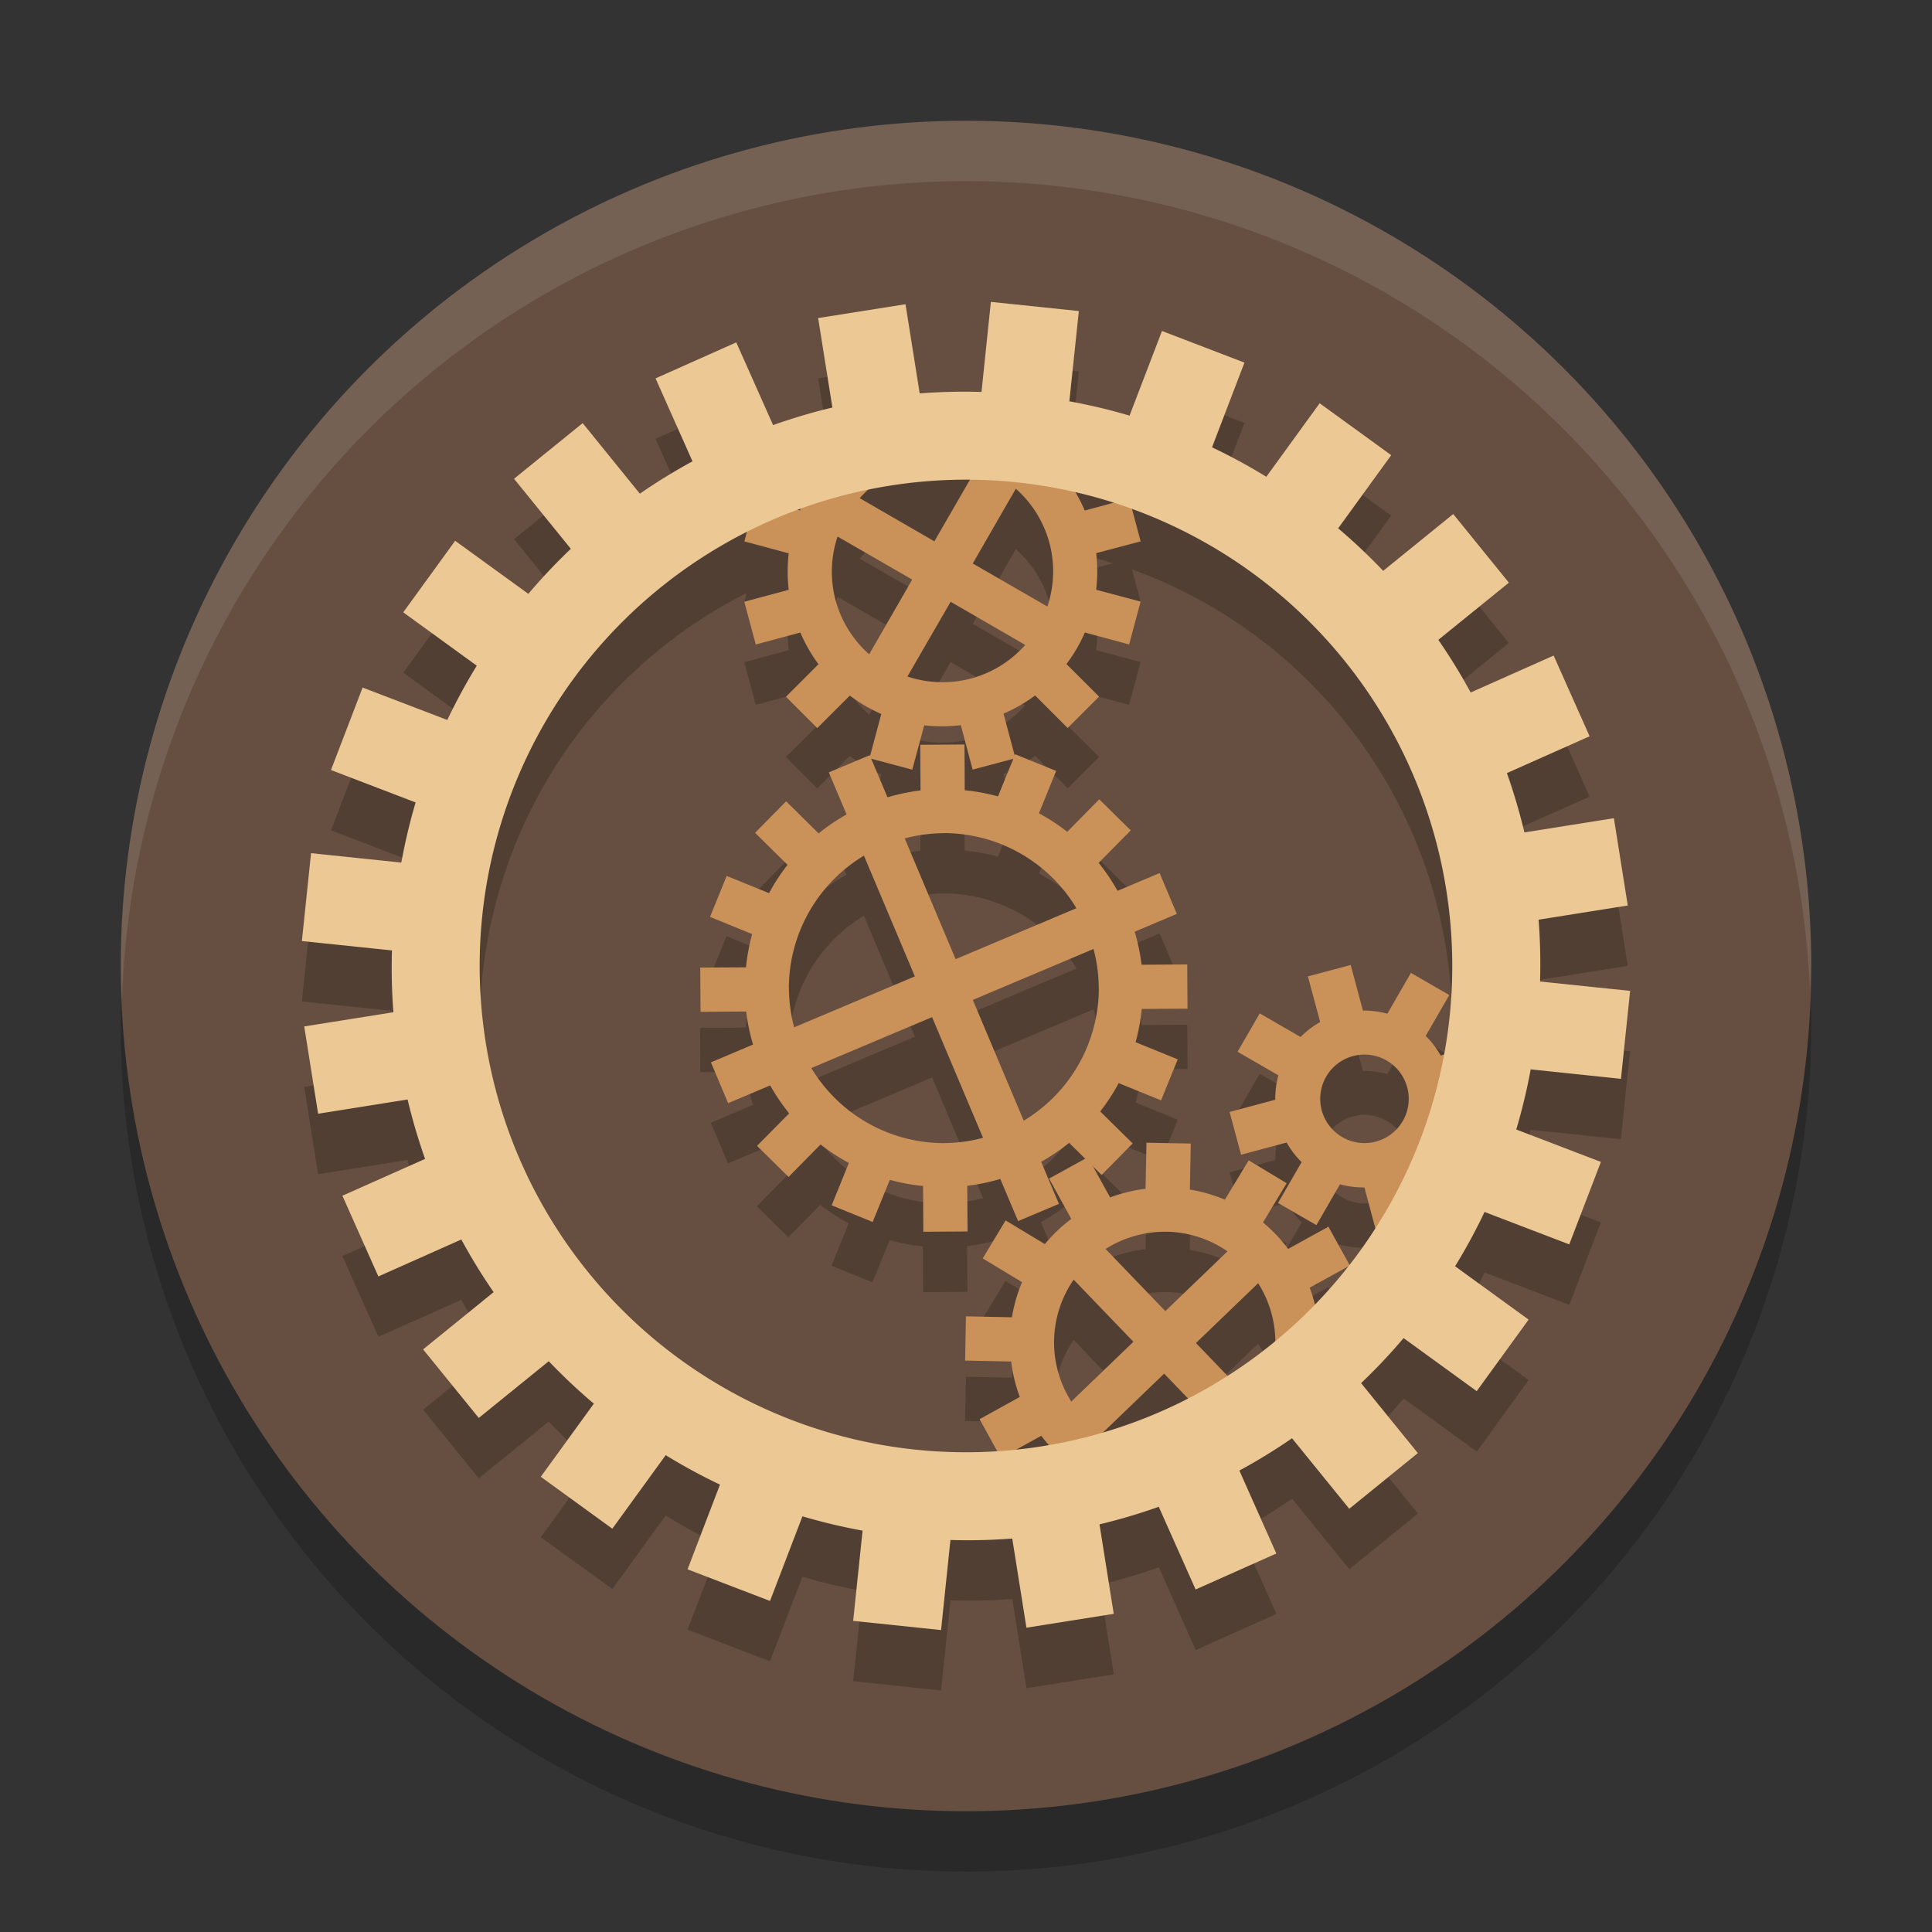
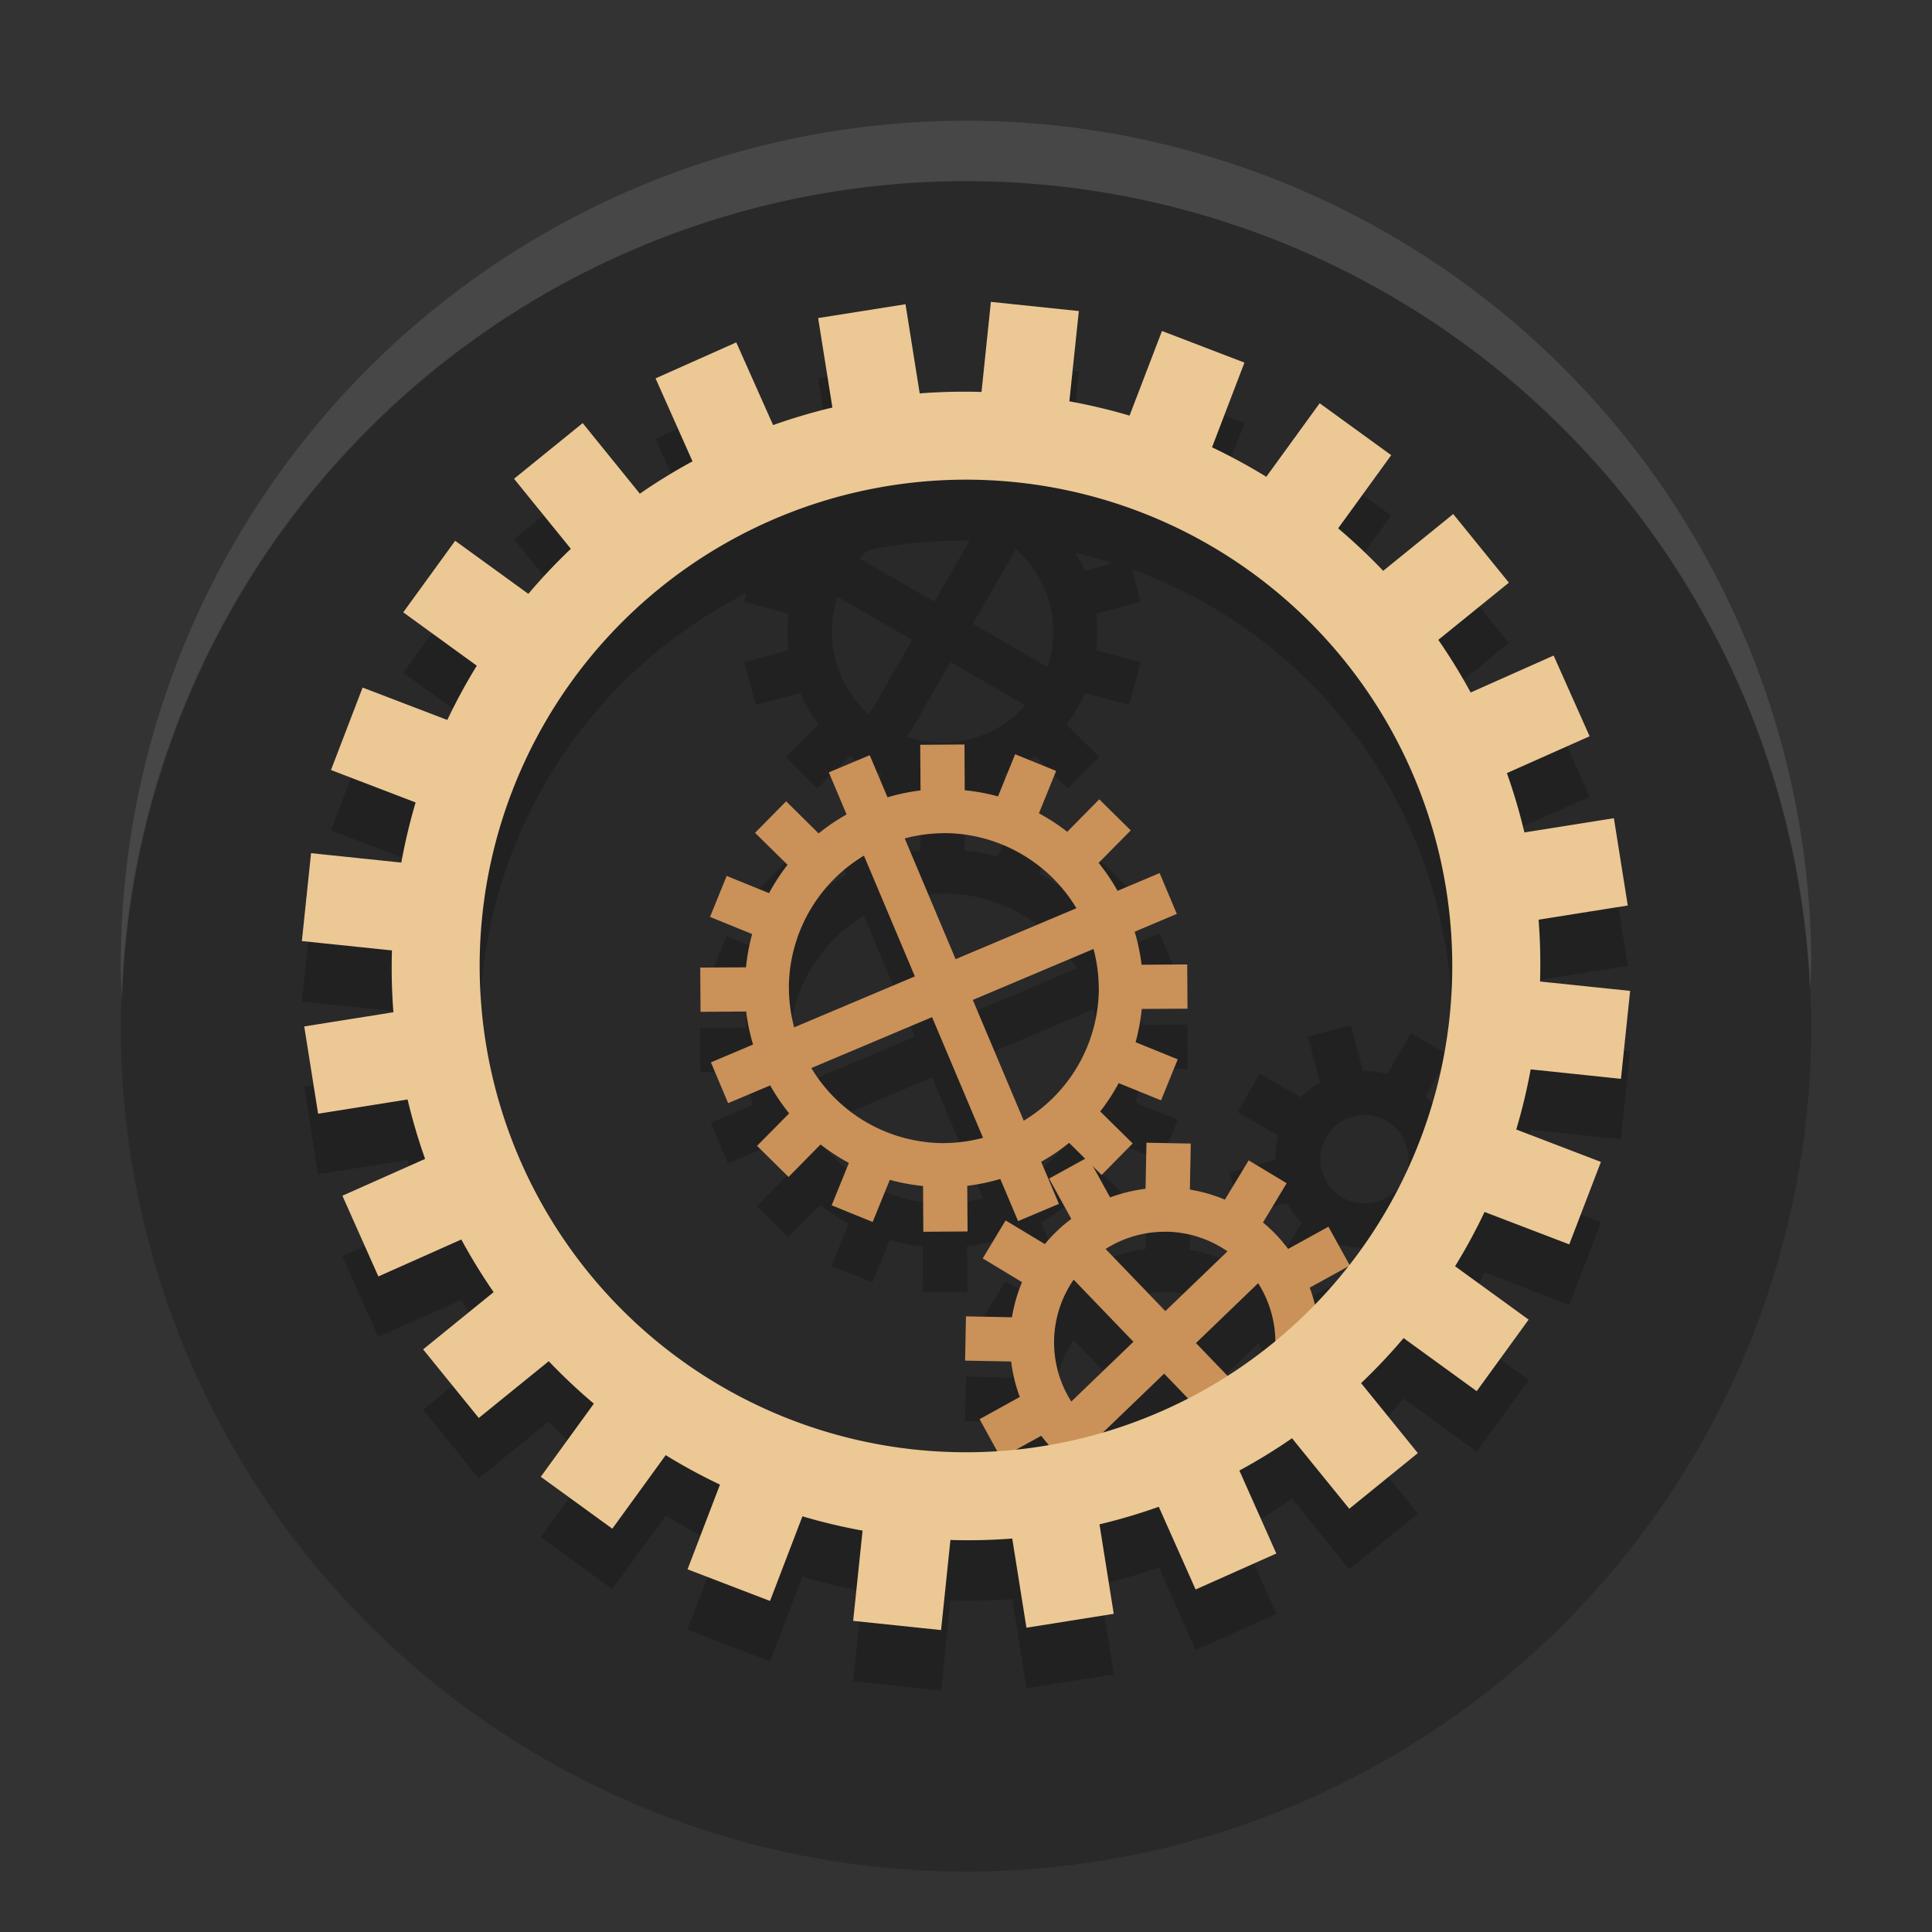
<svg xmlns="http://www.w3.org/2000/svg" width="32" height="32" version="1">
  <rect width="100%" height="100%" fill="#333333" stroke="none" />
  <circle style="opacity:0.2" cx="16" cy="17" r="14" />
-   <circle style="fill:#664f41" cx="16" cy="16" r="14" />
  <path style="opacity:0.2" d="m 16.412,6 -0.154,1.492 a 9.519,9.519 0 0 0 -1.025,0.023 L 14.998,6.039 13.551,6.268 13.787,7.75 A 9.519,9.519 0 0 0 12.805,8.041 L 12.195,6.67 10.857,7.268 11.471,8.641 A 9.519,9.519 0 0 0 10.598,9.176 L 9.65,8.008 8.514,8.93 9.455,10.09 A 9.519,9.519 0 0 0 8.75,10.836 L 7.539,9.957 6.68,11.143 7.896,12.025 a 9.519,9.519 0 0 0 -0.488,0.898 l -1.402,-0.537 -0.523,1.367 1.4,0.537 A 9.519,9.519 0 0 0 6.646,15.287 L 5.152,15.131 5,16.588 6.492,16.742 a 9.519,9.519 0 0 0 0.023,1.025 L 5.039,18.002 5.268,19.449 6.75,19.213 a 9.519,9.519 0 0 0 0.291,0.982 l -1.371,0.609 0.598,1.338 1.373,-0.613 a 9.519,9.519 0 0 0 0.535,0.873 l -1.168,0.947 0.922,1.137 1.16,-0.941 A 9.519,9.519 0 0 0 9.836,24.25 l -0.879,1.211 1.186,0.859 0.883,-1.217 a 9.519,9.519 0 0 0 0.898,0.488 l -0.537,1.402 1.367,0.523 0.537,-1.4 a 9.519,9.519 0 0 0 0.996,0.236 l -0.156,1.494 L 15.588,28 15.742,26.508 a 9.519,9.519 0 0 0 1.025,-0.023 l 0.234,1.477 1.447,-0.229 L 18.213,26.25 a 9.519,9.519 0 0 0 0.982,-0.291 l 0.609,1.371 1.338,-0.598 -0.613,-1.373 a 9.519,9.519 0 0 0 0.873,-0.535 l 0.947,1.168 1.137,-0.922 -0.941,-1.16 A 9.519,9.519 0 0 0 23.25,23.164 l 1.211,0.879 0.859,-1.186 -1.217,-0.883 a 9.519,9.519 0 0 0 0.488,-0.898 l 1.402,0.537 0.523,-1.367 -1.4,-0.537 a 9.519,9.519 0 0 0 0.236,-0.996 l 1.494,0.156 L 27,17.412 25.508,17.258 a 9.519,9.519 0 0 0 -0.023,-1.025 L 26.961,15.998 26.732,14.551 25.25,14.787 a 9.519,9.519 0 0 0 -0.291,-0.982 l 1.371,-0.609 -0.598,-1.338 -1.373,0.613 A 9.519,9.519 0 0 0 23.824,11.598 L 24.992,10.65 24.07,9.514 22.91,10.455 A 9.519,9.519 0 0 0 22.164,9.75 L 23.043,8.539 21.857,7.68 20.975,8.896 A 9.519,9.519 0 0 0 20.076,8.408 L 20.613,7.006 19.246,6.482 18.709,7.883 A 9.519,9.519 0 0 0 17.713,7.646 l 0.156,-1.494 z M 16.061,8.955 15.477,9.967 14.24,9.252 a 1.833,1.833 0 0 1 0.133,-0.137 8.054,8.054 0 0 1 0.361,-0.07 8.054,8.054 0 0 1 1.326,-0.09 z m 0.764,0.141 a 1.833,1.833 0 0 1 0.559,0.896 1.833,1.833 0 0 1 -0.035,1.055 l -1.236,-0.715 z m 0.988,0.062 a 8.054,8.054 0 0 1 0.619,0.172 l -0.465,0.125 A 2.567,2.567 0 0 0 17.812,9.158 Z m -4.551,0.273 a 2.567,2.567 0 0 0 -0.01,0.023 l -0.029,-0.008 a 8.054,8.054 0 0 1 0.039,-0.016 z m 5.488,0 a 8.054,8.054 0 0 1 5.205,6.303 8.054,8.054 0 0 1 -0.047,2.732 l -0.047,0.014 c -0.067,-0.119 -0.151,-0.226 -0.248,-0.322 l 0.391,-0.678 -0.635,-0.367 -0.391,0.676 c -0.132,-0.036 -0.268,-0.052 -0.404,-0.051 l -0.203,-0.756 -0.709,0.189 0.205,0.756 c -0.119,0.067 -0.228,0.151 -0.324,0.248 l -0.678,-0.391 -0.367,0.635 0.676,0.391 c -0.036,0.132 -0.052,0.268 -0.051,0.404 L 20.367,19.418 20.557,20.125 21.312,19.924 c 0.067,0.119 0.151,0.228 0.248,0.324 l -0.393,0.676 0.637,0.367 0.391,-0.676 c 0.132,0.036 0.268,0.052 0.404,0.051 l 0.178,0.67 a 8.054,8.054 0 0 1 -0.428,0.609 l -0.346,-0.627 -0.668,0.367 a 2.567,2.567 0 0 0 -0.418,-0.438 l 0.393,-0.65 -0.629,-0.379 -0.393,0.652 a 2.567,2.567 0 0 0 -0.582,-0.168 l 0.016,-0.762 -0.734,-0.014 -0.014,0.764 a 2.567,2.567 0 0 0 -0.588,0.143 l -0.283,-0.514 0.143,0.141 0.516,-0.521 -0.537,-0.529 a 3.3,3.3 0 0 0 0.305,-0.471 l 0.701,0.285 0.277,-0.678 -0.699,-0.285 a 3.3,3.3 0 0 0 0.102,-0.551 l 0.76,-0.004 -0.006,-0.734 -0.756,0.006 a 3.3,3.3 0 0 0 -0.115,-0.547 l 0.699,-0.295 -0.285,-0.676 -0.697,0.295 a 3.3,3.3 0 0 0 -0.312,-0.465 l 0.531,-0.537 -0.521,-0.516 -0.531,0.537 a 3.3,3.3 0 0 0 -0.469,-0.305 l 0.285,-0.701 -0.68,-0.277 -0.008,0.018 -0.184,-0.688 a 2.567,2.567 0 0 0 0.525,-0.301 l 0.537,0.539 0.521,-0.521 -0.541,-0.537 a 2.567,2.567 0 0 0 0.305,-0.523 l 0.734,0.197 0.189,-0.711 -0.736,-0.195 a 2.567,2.567 0 0 0 0,-0.605 l 0.736,-0.197 z m -6.383,0.391 -0.039,0.145 0.736,0.199 a 2.567,2.567 0 0 0 0,0.604 l -0.736,0.197 0.189,0.707 0.738,-0.197 a 2.567,2.567 0 0 0 0.301,0.525 l -0.539,0.537 0.52,0.521 0.539,-0.539 a 2.567,2.567 0 0 0 0.521,0.305 l -0.186,0.699 -0.008,-0.018 -0.676,0.285 0.293,0.697 a 3.3,3.3 0 0 0 -0.463,0.312 l -0.539,-0.531 -0.514,0.521 0.537,0.531 a 3.3,3.3 0 0 0 -0.307,0.469 l -0.701,-0.285 -0.275,0.68 0.697,0.283 a 3.3,3.3 0 0 0 -0.102,0.551 l -0.758,0.006 0.004,0.732 0.758,-0.004 a 3.3,3.3 0 0 0 0.113,0.547 l -0.697,0.295 0.285,0.674 0.695,-0.293 a 3.3,3.3 0 0 0 0.314,0.463 l -0.531,0.539 0.521,0.514 0.529,-0.537 a 3.3,3.3 0 0 0 0.471,0.307 l -0.285,0.701 0.678,0.275 0.285,-0.697 a 3.3,3.3 0 0 0 0.551,0.102 l 0.004,0.758 0.734,-0.004 -0.006,-0.758 a 3.3,3.3 0 0 0 0.547,-0.113 l 0.295,0.697 0.676,-0.285 -0.295,-0.695 a 3.3,3.3 0 0 0 0.465,-0.314 l 0.266,0.264 -0.6,0.328 0.369,0.668 a 2.567,2.567 0 0 0 -0.438,0.418 l -0.65,-0.393 -0.379,0.629 0.65,0.393 a 2.567,2.567 0 0 0 -0.166,0.582 L 16,22.803 l -0.016,0.734 0.764,0.014 a 2.567,2.567 0 0 0 0.145,0.588 l -0.666,0.367 0.291,0.529 A 8.054,8.054 0 0 1 8.045,18.266 8.054,8.054 0 0 1 12.367,9.822 Z m 1.506,0.064 1.236,0.713 -0.713,1.238 a 1.833,1.833 0 0 1 -0.557,-0.896 1.833,1.833 0 0 1 0.033,-1.055 z m 1.871,1.08 1.236,0.715 a 1.833,1.833 0 0 1 -0.896,0.557 1.833,1.833 0 0 1 -1.055,-0.033 z m 0.17,2.045 0.195,0.736 0.672,-0.18 -0.252,0.623 a 3.3,3.3 0 0 0 -0.551,-0.102 l -0.006,-0.76 -0.732,0.006 0.004,0.756 a 3.3,3.3 0 0 0 -0.547,0.115 l -0.268,-0.639 0.682,0.18 0.197,-0.734 a 2.567,2.567 0 0 0 0.605,-0.002 z m -0.279,1.787 h 0.006 a 2.567,2.567 0 0 1 0.994,0.205 2.567,2.567 0 0 1 1.195,1.039 l -2.002,0.844 -0.844,-2 a 2.567,2.567 0 0 1 0.645,-0.086 2.567,2.567 0 0 1 0.006,-0.002 z m -1.326,0.371 0.844,2.002 -1.998,0.844 a 2.567,2.567 0 0 1 -0.088,-0.645 2.567,2.567 0 0 1 0,-0.012 2.567,2.567 0 0 1 0.203,-0.994 2.567,2.567 0 0 1 1.039,-1.195 z m 3.805,1.549 a 2.567,2.567 0 0 1 0.086,0.645 2.567,2.567 0 0 1 0.002,0.006 v 0.004 a 2.567,2.567 0 0 1 -0.205,0.996 2.567,2.567 0 0 1 -1.039,1.193 l -0.844,-2 z m -2.676,1.129 0.844,1.998 a 2.567,2.567 0 0 1 -0.645,0.088 2.567,2.567 0 0 1 -0.01,0 2.567,2.567 0 0 1 -0.996,-0.203 2.567,2.567 0 0 1 -1.193,-1.039 z m 7.162,0.619 a 0.733,0.733 0 0 1 0.732,0.734 0.733,0.733 0 0 1 -0.732,0.732 0.733,0.733 0 0 1 -0.732,-0.732 0.733,0.733 0 0 1 0.732,-0.734 z m -3.271,2.934 a 1.833,1.833 0 0 1 1.002,0.324 L 19.301,22.715 18.312,21.686 a 1.833,1.833 0 0 1 1.016,-0.285 z m 2.99,0.582 a 8.054,8.054 0 0 1 -0.543,0.621 2.567,2.567 0 0 0 -0.084,-0.275 z m -4.535,0.213 0.99,1.029 -1.029,0.988 a 1.833,1.833 0 0 1 -0.285,-1.016 1.833,1.833 0 0 1 0.324,-1.002 z m 3.057,0.059 a 1.833,1.833 0 0 1 0.283,0.949 8.054,8.054 0 0 1 -0.795,0.578 l -0.518,-0.537 z m -1.559,1.498 0.391,0.406 A 8.054,8.054 0 0 1 18.281,24.715 Z M 17.248,24.781 A 2.567,2.567 0 0 0 17.375,24.934 8.054,8.054 0 0 1 17.266,24.955 8.054,8.054 0 0 1 16.854,25 Z" />
  <path style="fill:#ca9159" d="m 13.728,12.793 0.294,0.697 a 3.3,3.3 0 0 0 -0.463,0.314 l -0.538,-0.532 -0.515,0.522 0.538,0.53 a 3.3,3.3 0 0 0 -0.306,0.469 l -0.702,-0.285 -0.276,0.679 0.698,0.284 a 3.3,3.3 0 0 0 -0.102,0.551 l -0.758,0.004 0.005,0.733 0.756,-0.005 a 3.3,3.3 0 0 0 0.114,0.547 l -0.698,0.295 0.285,0.676 0.697,-0.294 a 3.3,3.3 0 0 0 0.314,0.463 l -0.532,0.538 0.522,0.515 0.53,-0.538 a 3.3,3.3 0 0 0 0.469,0.306 l -0.285,0.702 0.679,0.276 0.284,-0.698 a 3.3,3.3 0 0 0 0.551,0.102 l 0.004,0.758 0.733,-0.005 -0.005,-0.756 a 3.3,3.3 0 0 0 0.547,-0.114 l 0.295,0.698 0.676,-0.285 -0.294,-0.697 a 3.3,3.3 0 0 0 0.463,-0.314 l 0.538,0.532 0.515,-0.522 -0.538,-0.53 a 3.3,3.3 0 0 0 0.306,-0.469 l 0.702,0.285 0.276,-0.679 -0.698,-0.284 a 3.3,3.3 0 0 0 0.102,-0.551 l 0.758,-0.004 -0.005,-0.733 -0.756,0.005 a 3.3,3.3 0 0 0 -0.114,-0.547 l 0.698,-0.295 -0.285,-0.676 -0.697,0.294 A 3.3,3.3 0 0 0 18.197,14.292 l 0.532,-0.538 -0.522,-0.515 -0.53,0.538 a 3.3,3.3 0 0 0 -0.469,-0.306 l 0.285,-0.702 -0.679,-0.276 -0.284,0.698 a 3.3,3.3 0 0 0 -0.551,-0.102 l -0.004,-0.758 -0.733,0.005 0.005,0.756 a 3.3,3.3 0 0 0 -0.547,0.114 l -0.295,-0.698 z m 0.581,1.378 0.844,2.001 -1.999,0.844 a 2.567,2.567 0 0 1 -0.087,-0.644 2.567,2.567 0 0 1 -0.001,-0.01 2.567,2.567 0 0 1 0.205,-0.996 2.567,2.567 0 0 1 1.039,-1.194 z m 0.676,-0.284 a 2.567,2.567 0 0 1 0.644,-0.087 2.567,2.567 0 0 1 0.006,-8.8e-4 l 0.004,-3.3e-4 a 2.567,2.567 0 0 1 0.996,0.205 2.567,2.567 0 0 1 1.194,1.039 l -2.001,0.844 z m -1.548,3.804 2.001,-0.844 0.844,1.999 a 2.567,2.567 0 0 1 -0.644,0.087 2.567,2.567 0 0 1 -0.01,0.001 2.567,2.567 0 0 1 -0.996,-0.205 2.567,2.567 0 0 1 -1.194,-1.039 z m 2.676,-1.129 1.999,-0.844 a 2.567,2.567 0 0 1 0.087,0.644 2.567,2.567 0 0 1 8.8e-4,0.006 l 3.3e-4,0.004 a 2.567,2.567 0 0 1 -0.205,0.996 2.567,2.567 0 0 1 -1.039,1.194 z" />
  <path style="fill:#ca9159" d="m 18.989,18.927 -0.015,0.763 a 2.567,2.567 0 0 0 -0.587,0.143 l -0.368,-0.666 -0.643,0.354 0.368,0.668 a 2.567,2.567 0 0 0 -0.438,0.417 l -0.65,-0.392 -0.379,0.629 0.651,0.394 a 2.567,2.567 0 0 0 -0.167,0.581 l -0.762,-0.015 -0.014,0.733 0.763,0.015 a 2.567,2.567 0 0 0 0.143,0.587 l -0.666,0.368 0.354,0.643 0.668,-0.368 a 2.567,2.567 0 0 0 0.417,0.438 L 17.41,24.641 a 8.8,8.8 0 0 0 2.076,-0.587 1.833,1.833 0 0 1 -0.229,0.013 1.833,1.833 0 0 1 -1.004,-0.325 l 1.029,-0.99 0.927,0.963 a 8.8,8.8 0 0 0 2.337,-1.786 l -0.71,-0.014 a 2.567,2.567 0 0 0 -0.143,-0.587 L 22.358,20.961 22.003,20.318 21.336,20.686 A 2.567,2.567 0 0 0 20.919,20.248 l 0.392,-0.65 -0.629,-0.379 -0.394,0.651 A 2.567,2.567 0 0 0 19.708,19.703 l 0.015,-0.762 -0.733,-0.014 z m 0.338,1.474 a 1.833,1.833 0 0 1 1.004,0.325 l -1.029,0.99 -0.99,-1.029 a 1.833,1.833 0 0 1 1.016,-0.285 z m -1.544,0.794 0.99,1.029 -1.029,0.99 a 1.833,1.833 0 0 1 -0.285,-1.016 1.833,1.833 0 0 1 0.325,-1.004 z m 3.056,0.059 a 1.833,1.833 0 0 1 0.285,1.016 1.833,1.833 0 0 1 -0.325,1.004 l -0.99,-1.029 z" />
-   <path style="fill:#ca9159" d="m 22.372,15.983 -0.709,0.189 0.203,0.756 c -0.119,0.067 -0.228,0.15 -0.324,0.248 l -0.677,-0.391 -0.367,0.635 0.676,0.391 c -0.036,0.132 -0.053,0.267 -0.052,0.404 l -0.756,0.203 0.19,0.708 0.755,-0.202 c 0.067,0.119 0.15,0.228 0.248,0.324 l -0.391,0.677 0.636,0.367 0.39,-0.676 c 0.132,0.036 0.269,0.053 0.405,0.052 l 0.202,0.755 0.709,-0.189 -0.202,-0.756 c 0.119,-0.067 0.226,-0.15 0.322,-0.248 l 0.677,0.391 0.367,-0.635 -0.676,-0.391 c 0.036,-0.132 0.055,-0.267 0.053,-0.404 l 0.755,-0.203 -0.19,-0.708 -0.755,0.202 C 23.794,17.362 23.711,17.253 23.614,17.158 l 0.391,-0.677 -0.636,-0.367 -0.39,0.676 c -0.132,-0.036 -0.269,-0.053 -0.405,-0.052 l -0.202,-0.755 z m 0.228,1.484 a 0.733,0.733 0 0 1 0.733,0.733 0.733,0.733 0 0 1 -0.733,0.733 0.733,0.733 0 0 1 -0.733,-0.733 0.733,0.733 0 0 1 0.733,-0.733 z" />
-   <path style="fill:#ca9159" d="m 16,7.2 a 8.8,8.8 0 0 0 -2.73,0.445 l 0.286,0.286 a 2.567,2.567 0 0 0 -0.305,0.523 l -0.733,-0.196 -0.189,0.709 0.735,0.198 a 2.567,2.567 0 0 0 0,0.604 l -0.736,0.198 0.19,0.708 0.738,-0.198 a 2.567,2.567 0 0 0 0.301,0.524 l -0.539,0.539 0.518,0.52 0.54,-0.539 a 2.567,2.567 0 0 0 0.521,0.305 l -0.196,0.733 0.709,0.189 0.198,-0.735 a 2.567,2.567 0 0 0 0.606,-0.002 l 0.196,0.736 0.709,-0.189 -0.198,-0.738 a 2.567,2.567 0 0 0 0.524,-0.301 l 0.539,0.539 0.52,-0.52 -0.54,-0.539 a 2.567,2.567 0 0 0 0.305,-0.523 l 0.733,0.198 0.19,-0.71 -0.736,-0.196 a 2.567,2.567 0 0 0 0,-0.606 L 18.893,8.967 18.703,8.258 17.967,8.456 A 2.567,2.567 0 0 0 17.666,7.932 L 18.126,7.471 A 8.8,8.8 0 0 0 17.256,7.3 l -0.112,0.112 a 2.567,2.567 0 0 0 -0.252,-0.166 8.8,8.8 0 0 0 -0.892,-0.046 z m -0.319,0.435 a 1.833,1.833 0 0 1 0.51,0.093 l -0.715,1.238 -1.236,-0.715 a 1.833,1.833 0 0 1 0.897,-0.556 1.833,1.833 0 0 1 0.544,-0.06 z m 1.144,0.46 a 1.833,1.833 0 0 1 0.557,0.897 1.833,1.833 0 0 1 -0.034,1.054 L 16.112,9.333 16.825,8.095 Z m -2.952,0.792 1.236,0.713 -0.713,1.237 A 1.833,1.833 0 0 1 13.84,9.941 1.833,1.833 0 0 1 13.873,8.887 Z M 15.745,9.967 16.981,10.682 A 1.833,1.833 0 0 1 16.084,11.238 1.833,1.833 0 0 1 15.03,11.205 l 0.715,-1.237 z" />
  <path style="fill:#ecc895" d="m 13.551,5.268 0.236,1.482 A 9.519,9.519 0 0 0 12.805,7.041 L 12.195,5.671 10.858,6.267 11.47,7.641 A 9.519,9.519 0 0 0 10.598,8.177 L 9.651,7.008 8.514,7.93 9.455,9.09 A 9.519,9.519 0 0 0 8.751,9.836 L 7.539,8.957 6.679,10.142 7.897,11.026 A 9.519,9.519 0 0 0 7.409,11.925 L 6.006,11.388 5.482,12.754 6.884,13.291 a 9.519,9.519 0 0 0 -0.237,0.996 l -1.495,-0.156 -0.152,1.456 1.492,0.155 a 9.519,9.519 0 0 0 0.024,1.024 l -1.477,0.235 0.23,1.446 1.482,-0.236 A 9.519,9.519 0 0 0 7.041,19.195 l -1.37,0.61 0.596,1.337 1.374,-0.612 a 9.519,9.519 0 0 0 0.535,0.872 l -1.168,0.948 0.922,1.136 1.159,-0.94 A 9.519,9.519 0 0 0 9.836,23.249 l -0.879,1.211 1.185,0.86 0.884,-1.218 a 9.519,9.519 0 0 0 0.899,0.488 l -0.537,1.403 1.366,0.524 0.537,-1.402 a 9.519,9.519 0 0 0 0.996,0.237 l -0.156,1.495 1.456,0.152 0.155,-1.492 a 9.519,9.519 0 0 0 1.024,-0.024 l 0.235,1.477 1.446,-0.23 -0.236,-1.482 a 9.519,9.519 0 0 0 0.982,-0.291 l 0.61,1.37 1.337,-0.596 -0.612,-1.374 a 9.519,9.519 0 0 0 0.872,-0.535 l 0.948,1.168 1.136,-0.922 -0.94,-1.159 a 9.519,9.519 0 0 0 0.704,-0.746 l 1.211,0.879 0.86,-1.185 -1.218,-0.884 a 9.519,9.519 0 0 0 0.488,-0.899 l 1.403,0.537 0.524,-1.366 -1.402,-0.537 A 9.519,9.519 0 0 0 25.353,17.712 L 26.848,17.869 27,16.412 25.508,16.257 a 9.519,9.519 0 0 0 -0.024,-1.024 l 1.477,-0.235 -0.23,-1.446 -1.482,0.236 A 9.519,9.519 0 0 0 24.959,12.805 L 26.329,12.195 25.733,10.858 24.359,11.47 A 9.519,9.519 0 0 0 23.823,10.598 L 24.992,9.651 24.07,8.514 22.91,9.455 A 9.519,9.519 0 0 0 22.164,8.751 L 23.043,7.539 21.858,6.679 20.974,7.897 A 9.519,9.519 0 0 0 20.075,7.409 l 0.537,-1.403 -1.366,-0.524 -0.537,1.402 A 9.519,9.519 0 0 0 17.712,6.647 L 17.869,5.152 16.412,5 16.257,6.492 a 9.519,9.519 0 0 0 -1.024,0.024 l -0.235,-1.477 z m 1.183,2.777 a 8.054,8.054 0 0 1 9.22,6.689 8.054,8.054 0 0 1 -6.689,9.22 8.054,8.054 0 0 1 -9.22,-6.689 8.054,8.054 0 0 1 6.689,-9.22 z" />
  <path style="fill:#ffffff;opacity:0.1" d="M 16 2 A 14 14 0 0 0 2 16 A 14 14 0 0 0 2.021 16.586 A 14 14 0 0 1 16 3 A 14 14 0 0 1 29.979 16.414 A 14 14 0 0 0 30 16 A 14 14 0 0 0 16 2 z" />
</svg>